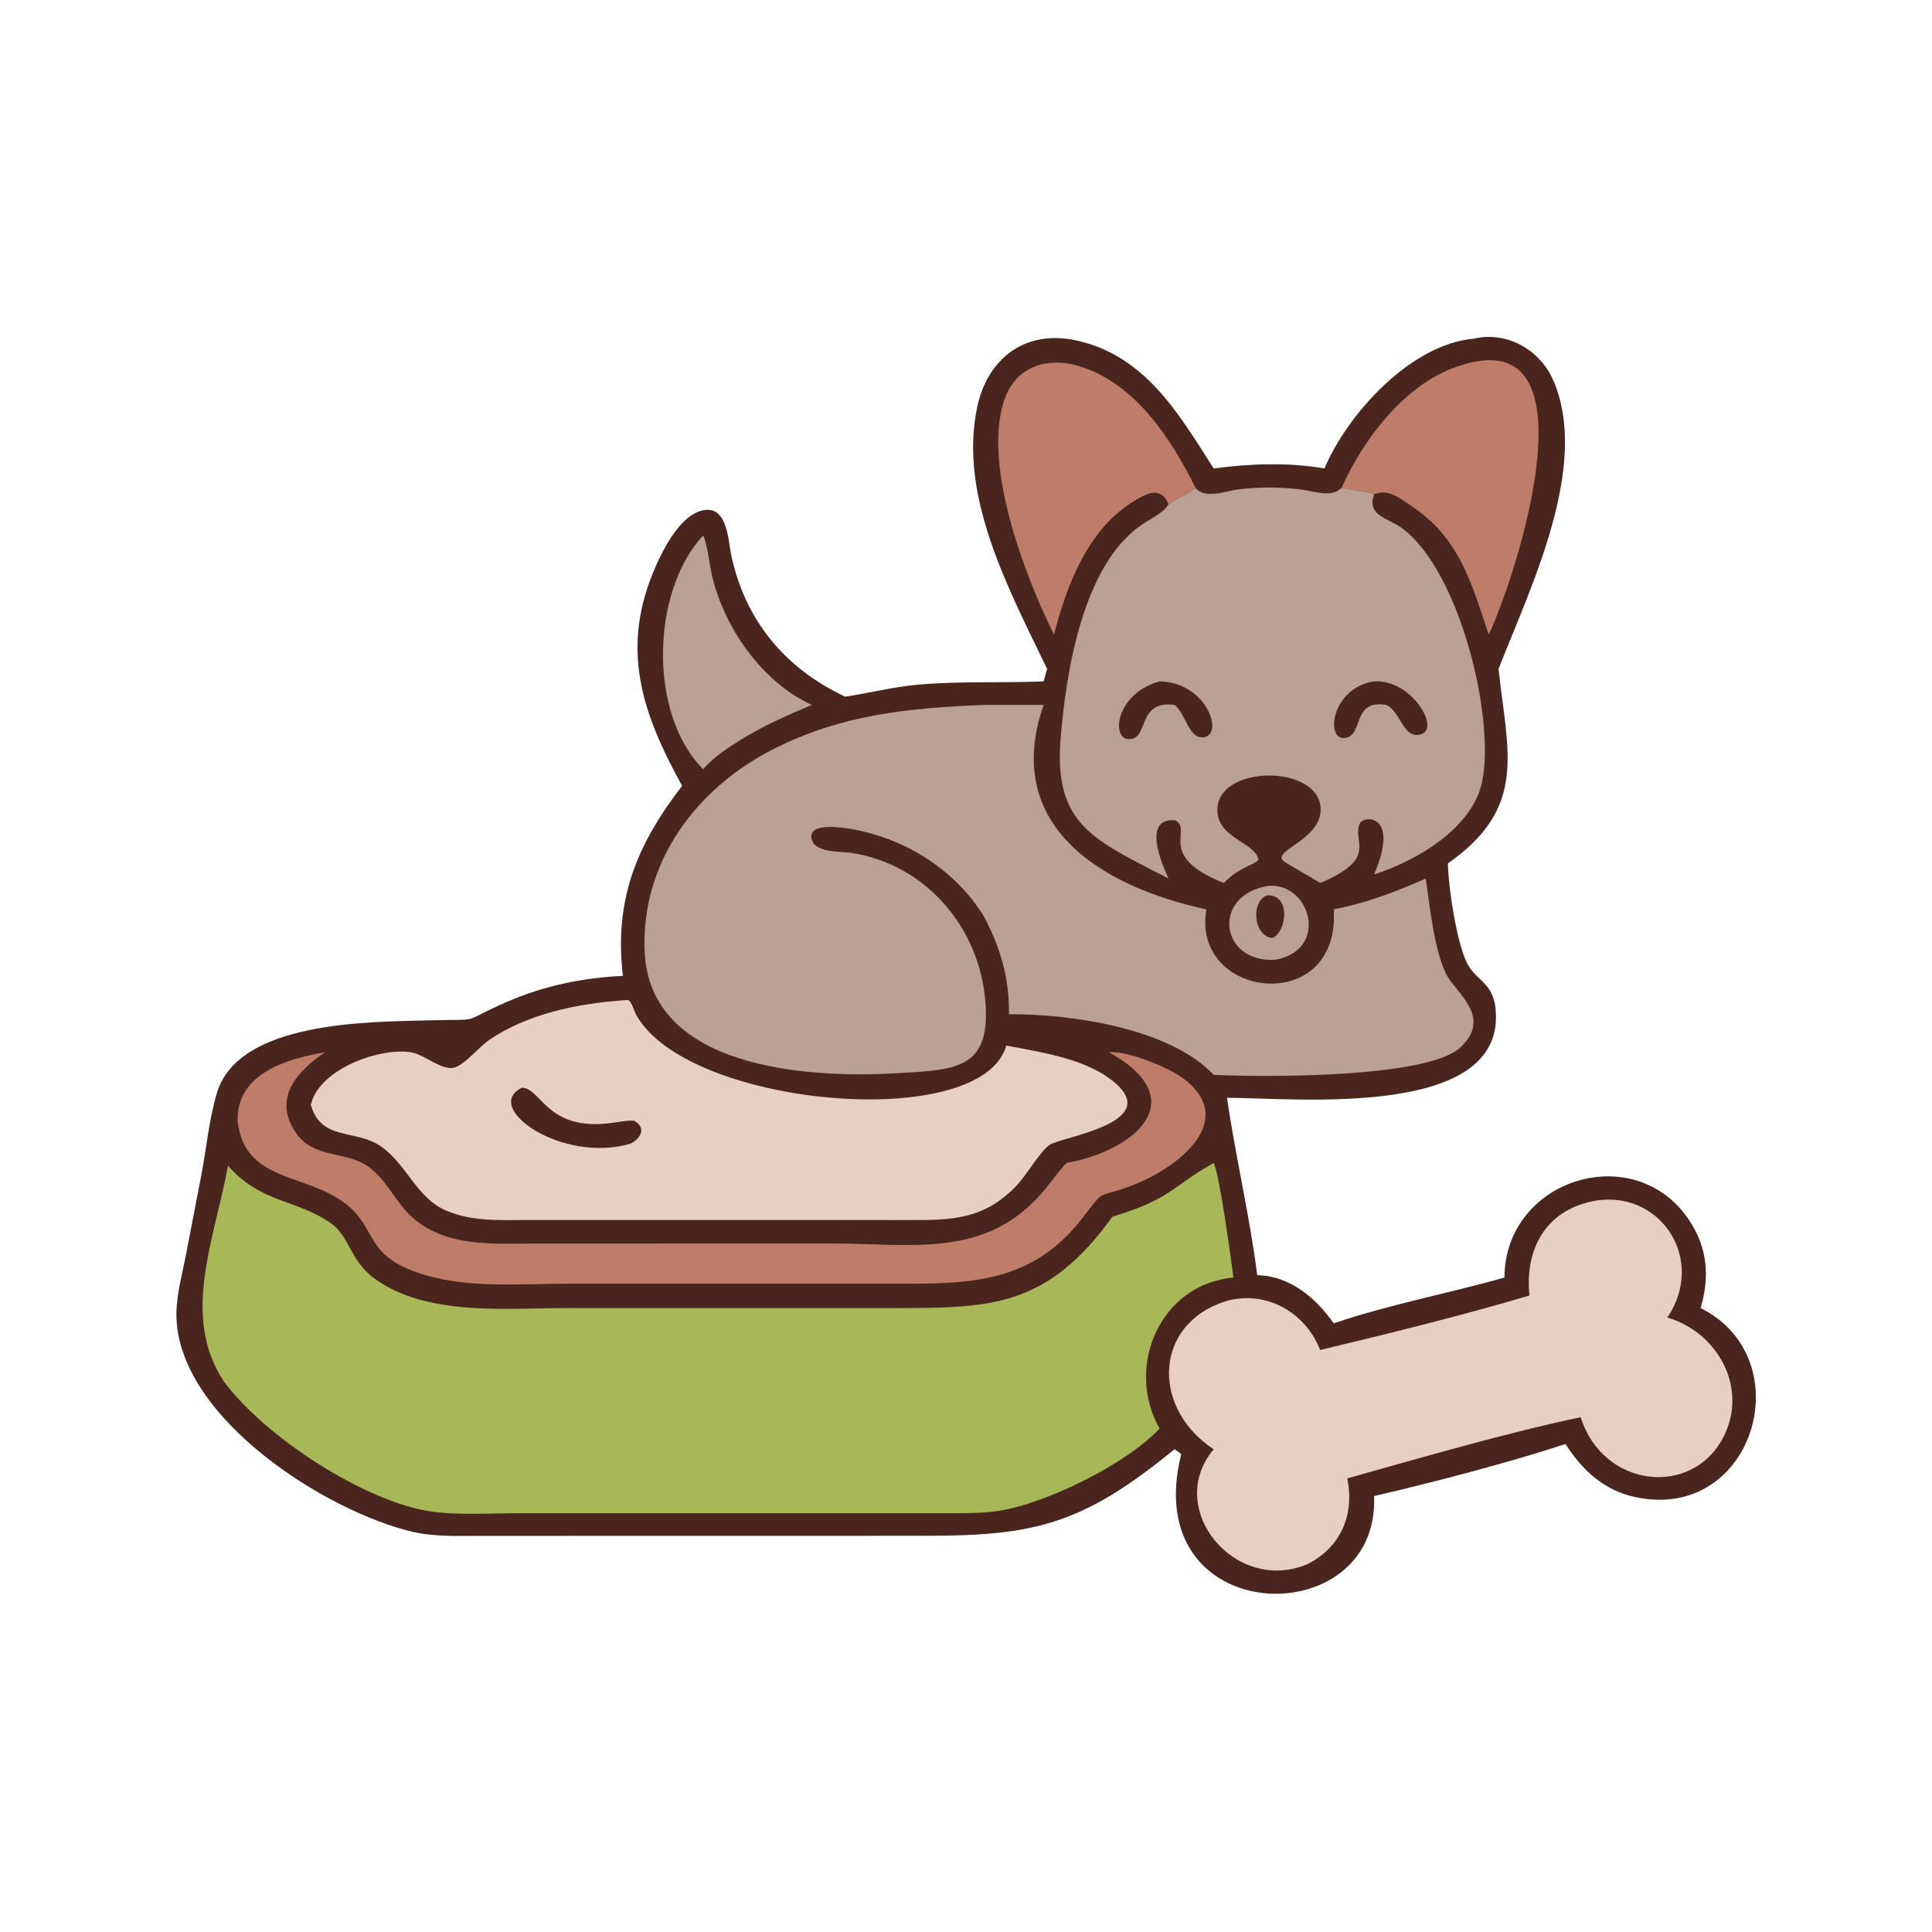
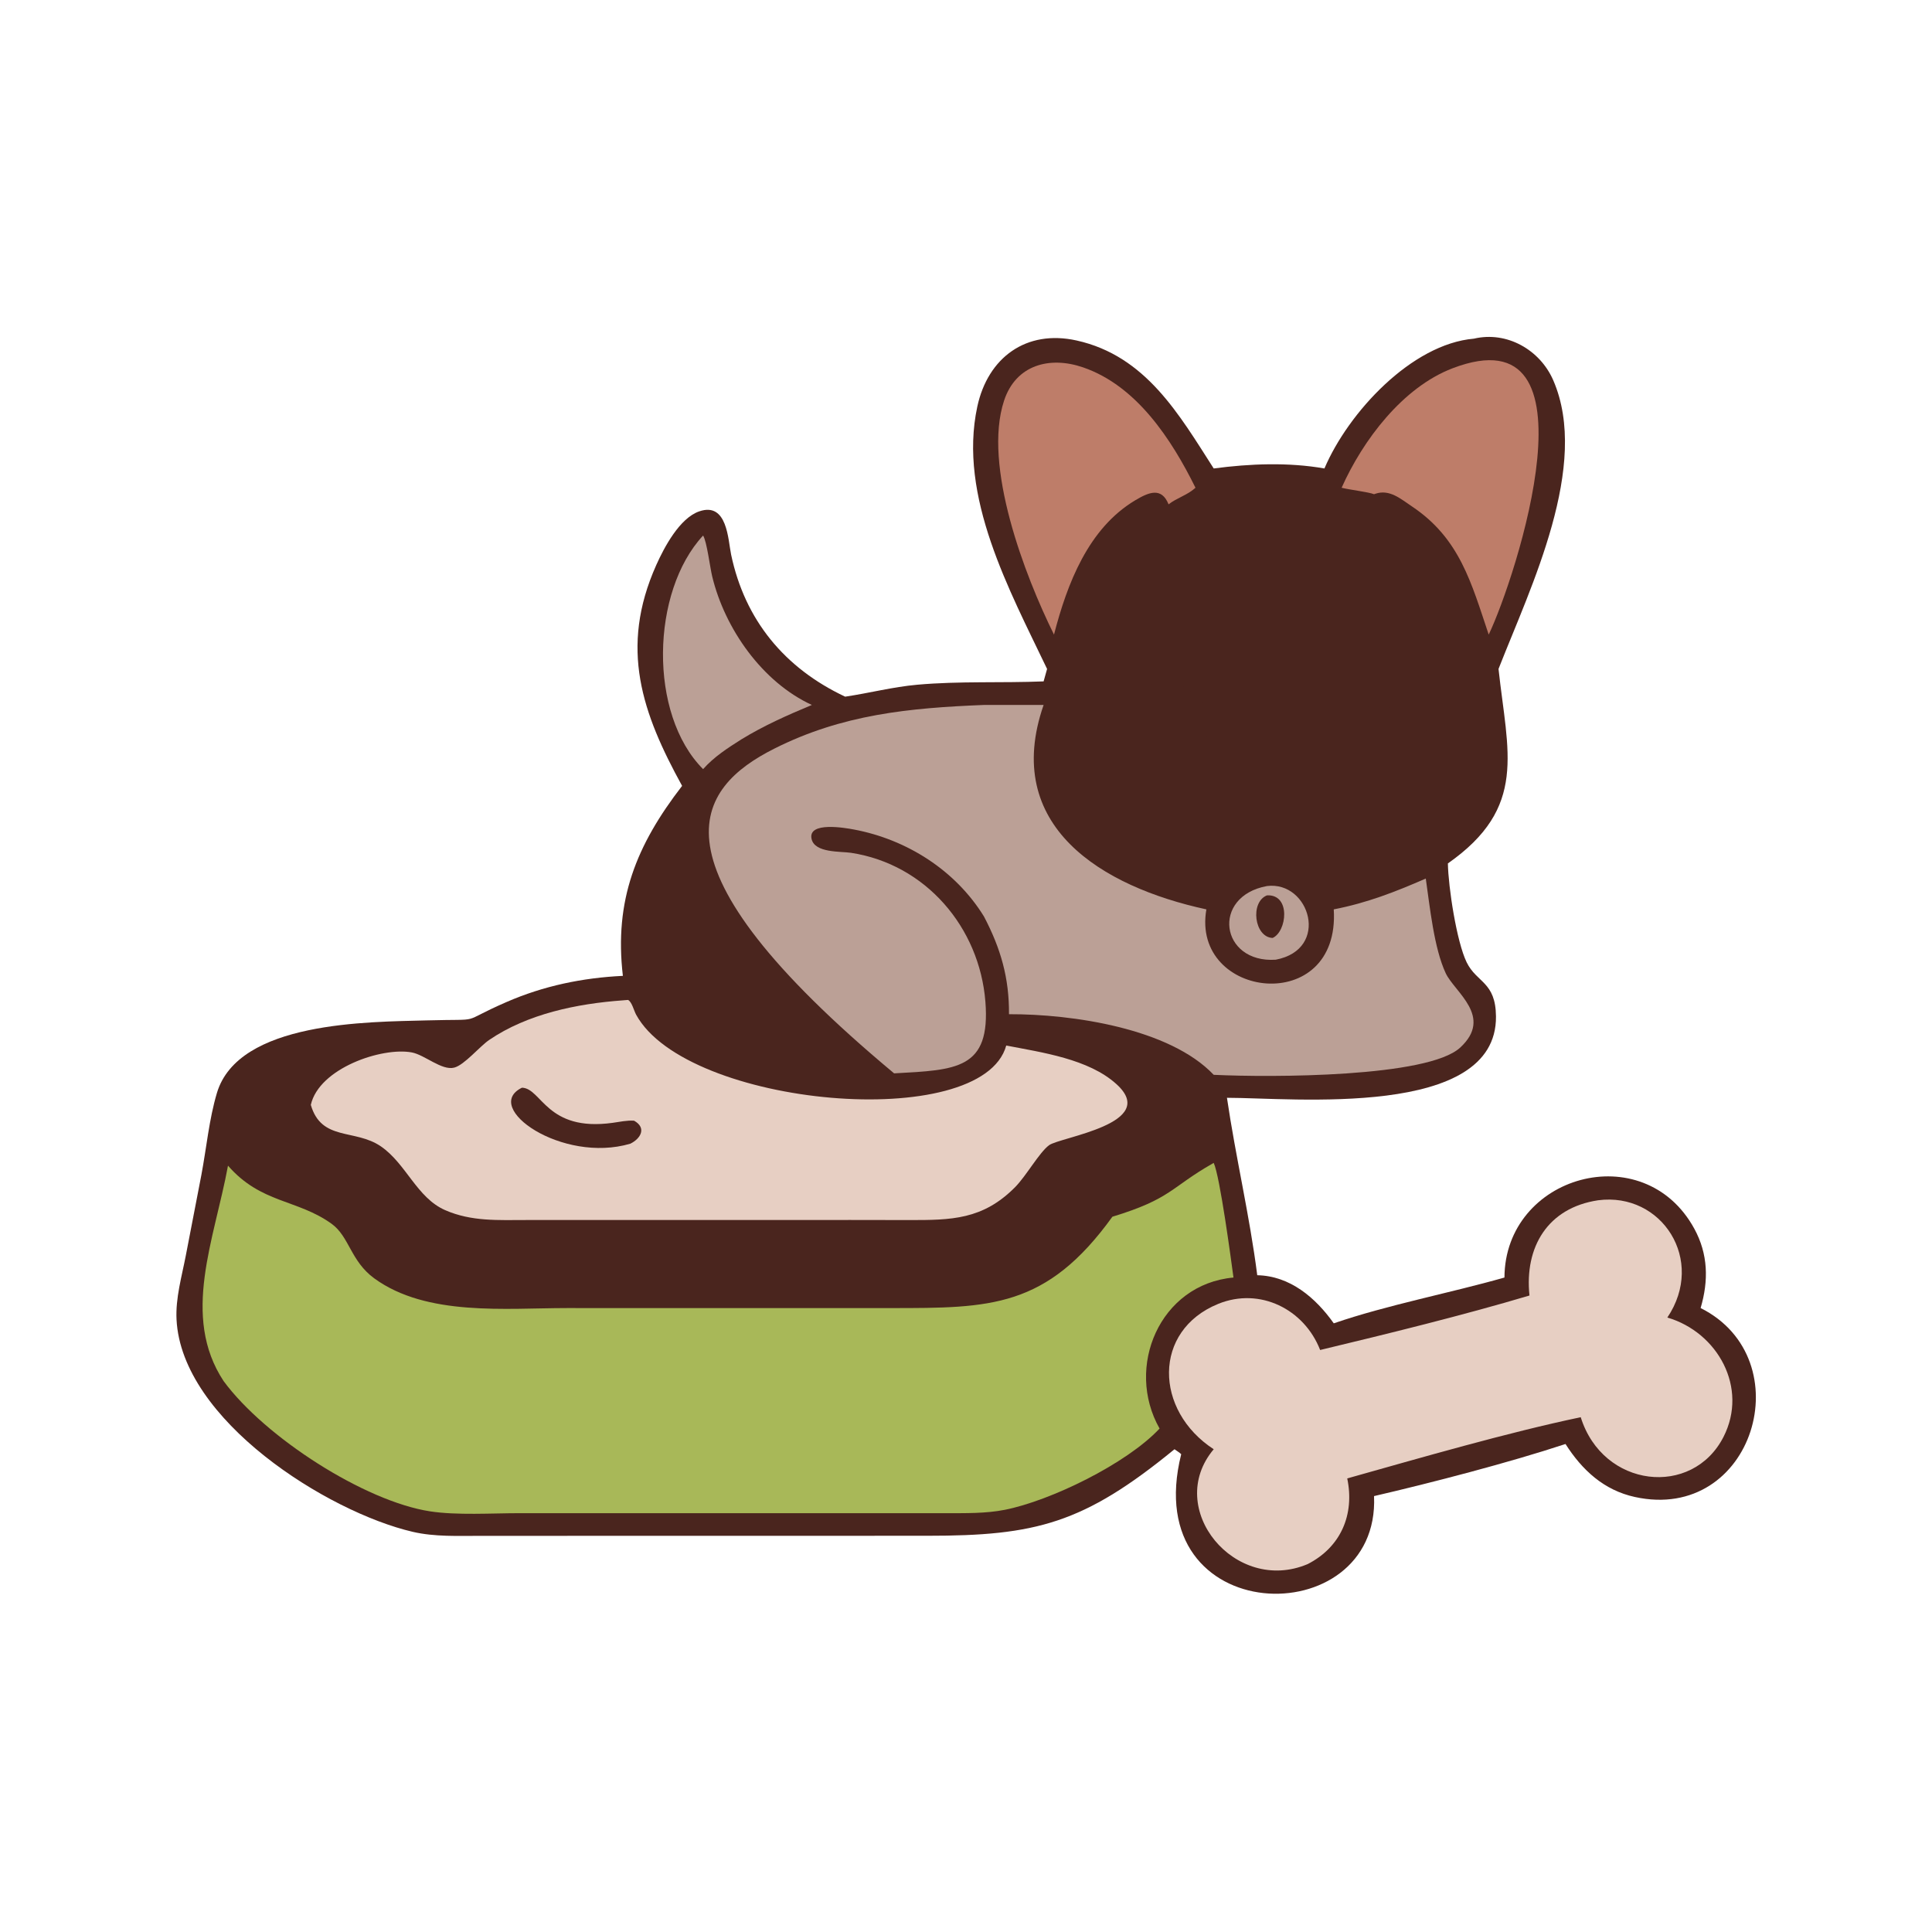
<svg xmlns="http://www.w3.org/2000/svg" width="1024" height="1024" viewBox="0 0 1024 1024" fill="none">
  <path d="M781.21 179.496C798.696 175.372 816.254 185.428 823.254 201.556C842.854 246.714 811.322 311.034 794.598 353.658L794.25 354.554C799.036 398.844 809.784 427.946 767.41 457.63C767.622 470.094 772.014 499.076 777.362 510.048C782.706 521.006 792.724 520.242 792.9 538.714C793.414 593.11 684.984 581.852 650.312 581.854C654.928 613.288 662.362 644.396 666.368 675.898C683.732 676.24 697.308 687.818 706.918 701.392C735.194 691.678 768.216 685.406 797.392 677.122C797.628 622.99 871.176 602.064 898.02 651.238C905.378 664.714 905.644 678.758 901.364 693.288C955.318 720.324 929.47 807.218 866.504 793.432C850.108 789.842 838.582 779.214 829.744 765.346C800.414 775.062 758.208 786.042 728.27 792.96C731.544 866.612 602.79 863.8 626.064 770.754C625.054 769.786 623.65 768.954 622.506 768.13C574.286 807.602 548.924 814.008 491.478 813.992L410.75 814.01L254.668 814.032C242.766 814.03 230.376 814.614 218.71 811.892C173.57 801.354 96.254 752.79 93.568 699.374C92.997 688.024 96.32 676.668 98.46 665.592L106.727 622.77C109.426 608.514 110.821 593.192 114.965 579.316C126.345 541.206 195.392 541.684 226.068 540.832C257.966 539.944 241.842 542.688 268.484 531.086C288.178 522.512 308.758 518.256 330.136 517.224C325.45 477.096 337.272 447.954 361.528 416.528C340.424 378.134 328.088 343.6 347.838 299.47C352.012 290.142 360.188 274.632 370.59 271.042C385.568 265.872 385.866 286.168 387.518 294.006C394.81 328.578 415.78 354.112 447.948 369.248C460.816 367.346 473.206 364.072 486.238 362.912C508.638 360.918 530.792 362.06 553.134 361.148L554.976 354.554C535.15 313.014 507.714 263.154 517.994 215.502C523.61 189.464 543.952 174.554 570.604 180.463C607.384 188.618 625.002 219.798 643.292 248.298C662.446 245.752 682.868 244.934 701.976 248.298C714.62 218.608 748.186 182.316 781.21 179.496Z" fill="#4A251E" />
  <path d="M671.548 469.614C694.212 466.81 705.188 503.19 676.134 508.668C646.742 510.576 641.798 475.054 671.548 469.614Z" fill="#BBA096" />
  <path d="M671.548 474.55C684.326 473.946 682.06 493.858 674.508 497.13C664.788 496.774 662.436 478.106 671.548 474.55Z" fill="#4A251E" />
  <path d="M372.658 283.844C374.664 287.072 376.278 300.526 377.47 305.476C384.162 333.272 404.09 361.606 430.304 373.64C417.33 379.06 404.978 384.518 392.952 391.876C385.62 396.516 378.462 401.126 372.658 407.656C343.588 378.532 345.042 313.568 372.658 283.844Z" fill="#BBA096" />
  <path d="M711.084 258.52C722.334 233.306 743.41 205.32 769.886 195.194C849.778 164.635 803.328 306.532 789.046 336.352C779.886 309.124 773.78 285.38 748.338 268.4C742.39 264.43 736.498 259.122 728.9 261.724L728.27 261.946C725.462 260.782 715.334 259.602 711.084 258.52Z" fill="#BE7D69" />
  <path d="M558.636 336.352C543.228 305.258 520.758 246.8 532.196 212.29C538.452 193.41 556.268 188.627 573.988 194.691C602.432 204.426 620.922 232.852 633.636 258.52C629.232 262.532 623.88 263.792 619.37 267.316C615.616 257.966 608.792 260.944 601.758 265.132C576.76 280.014 565.61 309.456 558.636 336.352Z" fill="#BE7D69" />
-   <path d="M587.746 557.696C597.604 556.824 619.264 565.68 627.072 571.522C656.798 593.758 624.246 618.934 600.876 627.974C579.126 636.39 587.288 628.308 572.862 646.656C544.712 682.456 508.49 680.37 468.732 680.37L301.358 680.364C275.224 680.368 247.106 683.22 221.9 674.718C192.541 664.814 200.296 650.542 182.113 637.208C161.118 621.812 128.851 626.116 125.913 593.522C125.823 568.788 152.112 561.162 172.334 557.696C157.701 567.454 144.001 582.32 157.082 600.768C166.62 614.218 183.534 609.908 195.43 618.5C204.572 625.104 209.348 636.428 217.48 644.23C235.468 661.484 261.974 659.118 284.886 659.096L441.332 659.076C483.022 659.09 521.658 667.13 552.016 632.534C556.628 627.278 560.452 621.37 565.364 616.37C602.876 609.474 632.238 582.31 587.746 557.696Z" fill="#BE7D69" />
  <path d="M846.998 636.174C880.85 631.712 904.192 667.964 883.728 698.322C910.488 706.18 926.73 735.622 913.5 761.568C897.01 793.91 849.54 788.752 837.82 751.146C798.694 759.368 752.902 772.682 714.062 783.592C718.044 802.666 710.752 819.938 693.122 828.99C654.618 845.312 616.89 799.51 643.292 768.13C611.746 747.596 610.846 705.264 645.688 691.078C667.754 682.096 691.286 693.888 699.702 715.524C735.252 706.998 775.68 697.078 810.65 686.65C807.954 660.916 820.33 640.178 846.998 636.174Z" fill="#E7CFC3" />
  <path d="M330.136 530.206L332.872 529.982C334.886 530.952 335.994 535.672 337.164 537.812C363.954 586.808 520.458 600.736 533.33 554.15C552.242 557.828 576.94 561.22 591.704 574.574C614.938 595.588 561.836 602.636 555.994 607.008C550.802 610.896 543.888 623.312 537.998 629.246C520.862 646.512 504.248 646.688 481.724 646.654L450.994 646.608L279.078 646.634C264.166 646.636 249.93 647.528 235.938 641.4C220.878 634.806 215.29 616.786 201.848 607.584C188.094 598.17 170.358 605.02 164.74 585.608C169.137 566.116 202.468 554.888 218.22 557.8C225.076 559.066 234.138 567.538 240.718 565.864C246.128 564.488 254.148 554.69 259.294 551.182C279.612 537.328 305.918 531.954 330.136 530.206Z" fill="#E7CFC3" />
  <path d="M276.646 576.504C287.158 576.774 289.6 600.016 324.756 595.116C328.458 594.6 332.326 593.732 336.066 593.988C342.818 597.738 339.65 603.45 334.108 606.176C297.934 616.874 255.232 586.952 276.646 576.504Z" fill="#4A251E" />
-   <path d="M633.636 258.52C638.478 264.938 650.292 260.048 657.054 259.278C668.078 258.02 679.25 258.114 690.252 259.546C697.02 260.426 705.754 263.954 711.084 258.52C715.334 259.602 725.462 260.782 728.27 261.946C724.324 273.62 735.558 274.28 743.372 280.144C773.95 303.092 792.536 380.834 785.566 414.26C780.38 439.126 750.886 456.172 728.27 463.504C742.136 431.266 722.806 431.9 720.696 436.55C716.418 445.978 731.028 454.88 699.702 467.996C696.468 465.828 681.334 457.424 680.028 456.142C674.692 450.906 699.11 445.11 699.946 430C701.344 404.706 643.876 404.664 645.25 430.196C646.022 444.552 665.948 446.832 666.986 455.822C664.016 458.832 656.516 459.726 648.704 467.996C612.312 453.694 632.588 439.746 622.826 434.724C605.184 433.474 615.804 457.988 619.37 465.656C580 445.162 558.252 437.608 562.184 390.924C565.094 356.38 573.682 300.01 604.85 278.306C609.632 274.976 616.166 272.276 619.37 267.316C623.88 263.792 629.232 262.532 633.636 258.52Z" fill="#BBA096" />
  <path d="M728.27 361.148C747.582 359.818 763.296 385.44 753.556 389.02C743.852 392.586 742.54 377.174 734.802 373.64C717.158 370.628 722.336 388.282 714.17 390.848C701.942 394.69 704.816 364.656 728.27 361.148Z" fill="#4A251E" />
  <path d="M614.602 361.148C639.046 361.58 648.572 388.214 638.656 390.65C630.098 392.752 628.368 377.588 622.506 373.64C603.846 371.126 608.34 389.022 600.534 391.428C588.442 395.156 589.686 368.014 614.602 361.148Z" fill="#4A251E" />
-   <path d="M521.514 373.64H553.134C530.834 437.844 583.97 470.008 639.404 481.988C631.112 529.628 710.486 539.06 706.918 481.988C724.638 478.528 739.242 472.822 755.694 465.656C757.83 480.414 760.034 502.496 766.252 515.806C770.95 525.866 791.676 538.852 773.938 555.24C756.818 571.058 673.904 571.126 643.292 569.676C619.948 545.07 568.438 537.44 534.786 537.552C534.926 518.314 530.416 502.72 521.514 485.74C506.414 461.276 480.624 444.902 452.51 439.64C448.202 438.834 428.112 435.246 430.142 444.616C431.782 452.186 445.518 451.164 451.052 452.008C490.642 458.048 519.166 491.54 522.28 530.918C525.126 566.88 506.9 567.078 473.9 568.902C426.85 571.504 344.546 565.99 341.696 504.63C339.476 456.876 369.3 417.486 410.36 396.812C446.454 378.64 481.812 375.236 521.514 373.64Z" fill="#BBA096" />
+   <path d="M521.514 373.64H553.134C530.834 437.844 583.97 470.008 639.404 481.988C631.112 529.628 710.486 539.06 706.918 481.988C724.638 478.528 739.242 472.822 755.694 465.656C757.83 480.414 760.034 502.496 766.252 515.806C770.95 525.866 791.676 538.852 773.938 555.24C756.818 571.058 673.904 571.126 643.292 569.676C619.948 545.07 568.438 537.44 534.786 537.552C534.926 518.314 530.416 502.72 521.514 485.74C506.414 461.276 480.624 444.902 452.51 439.64C448.202 438.834 428.112 435.246 430.142 444.616C431.782 452.186 445.518 451.164 451.052 452.008C490.642 458.048 519.166 491.54 522.28 530.918C525.126 566.88 506.9 567.078 473.9 568.902C339.476 456.876 369.3 417.486 410.36 396.812C446.454 378.64 481.812 375.236 521.514 373.64Z" fill="#BBA096" />
  <path d="M643.292 616.37C646.612 623.454 652.564 668.174 653.77 677.122C614.604 680.69 596.184 724.7 614.602 757.166C597.026 775.918 556.64 795.49 532.522 800.24C522.41 802.23 511.606 802.006 501.33 802.018L275.418 802.016C260.686 802.014 242.134 803.218 227.956 801.048C193.338 795.748 140.593 761.944 118.523 732.014C95.837 697.586 113.619 657.112 120.841 617.82C138.347 637.93 157.509 635.534 175.7 648.588C185.186 655.396 185.784 668.388 198.379 677.566C226.142 697.796 268.114 693.31 300.436 693.302L472.328 693.31C524.746 693.302 554.63 693.356 589.59 644.89C620.908 635.35 620.358 629.418 642.654 616.726L643.292 616.37Z" fill="#A8B858" />
</svg>